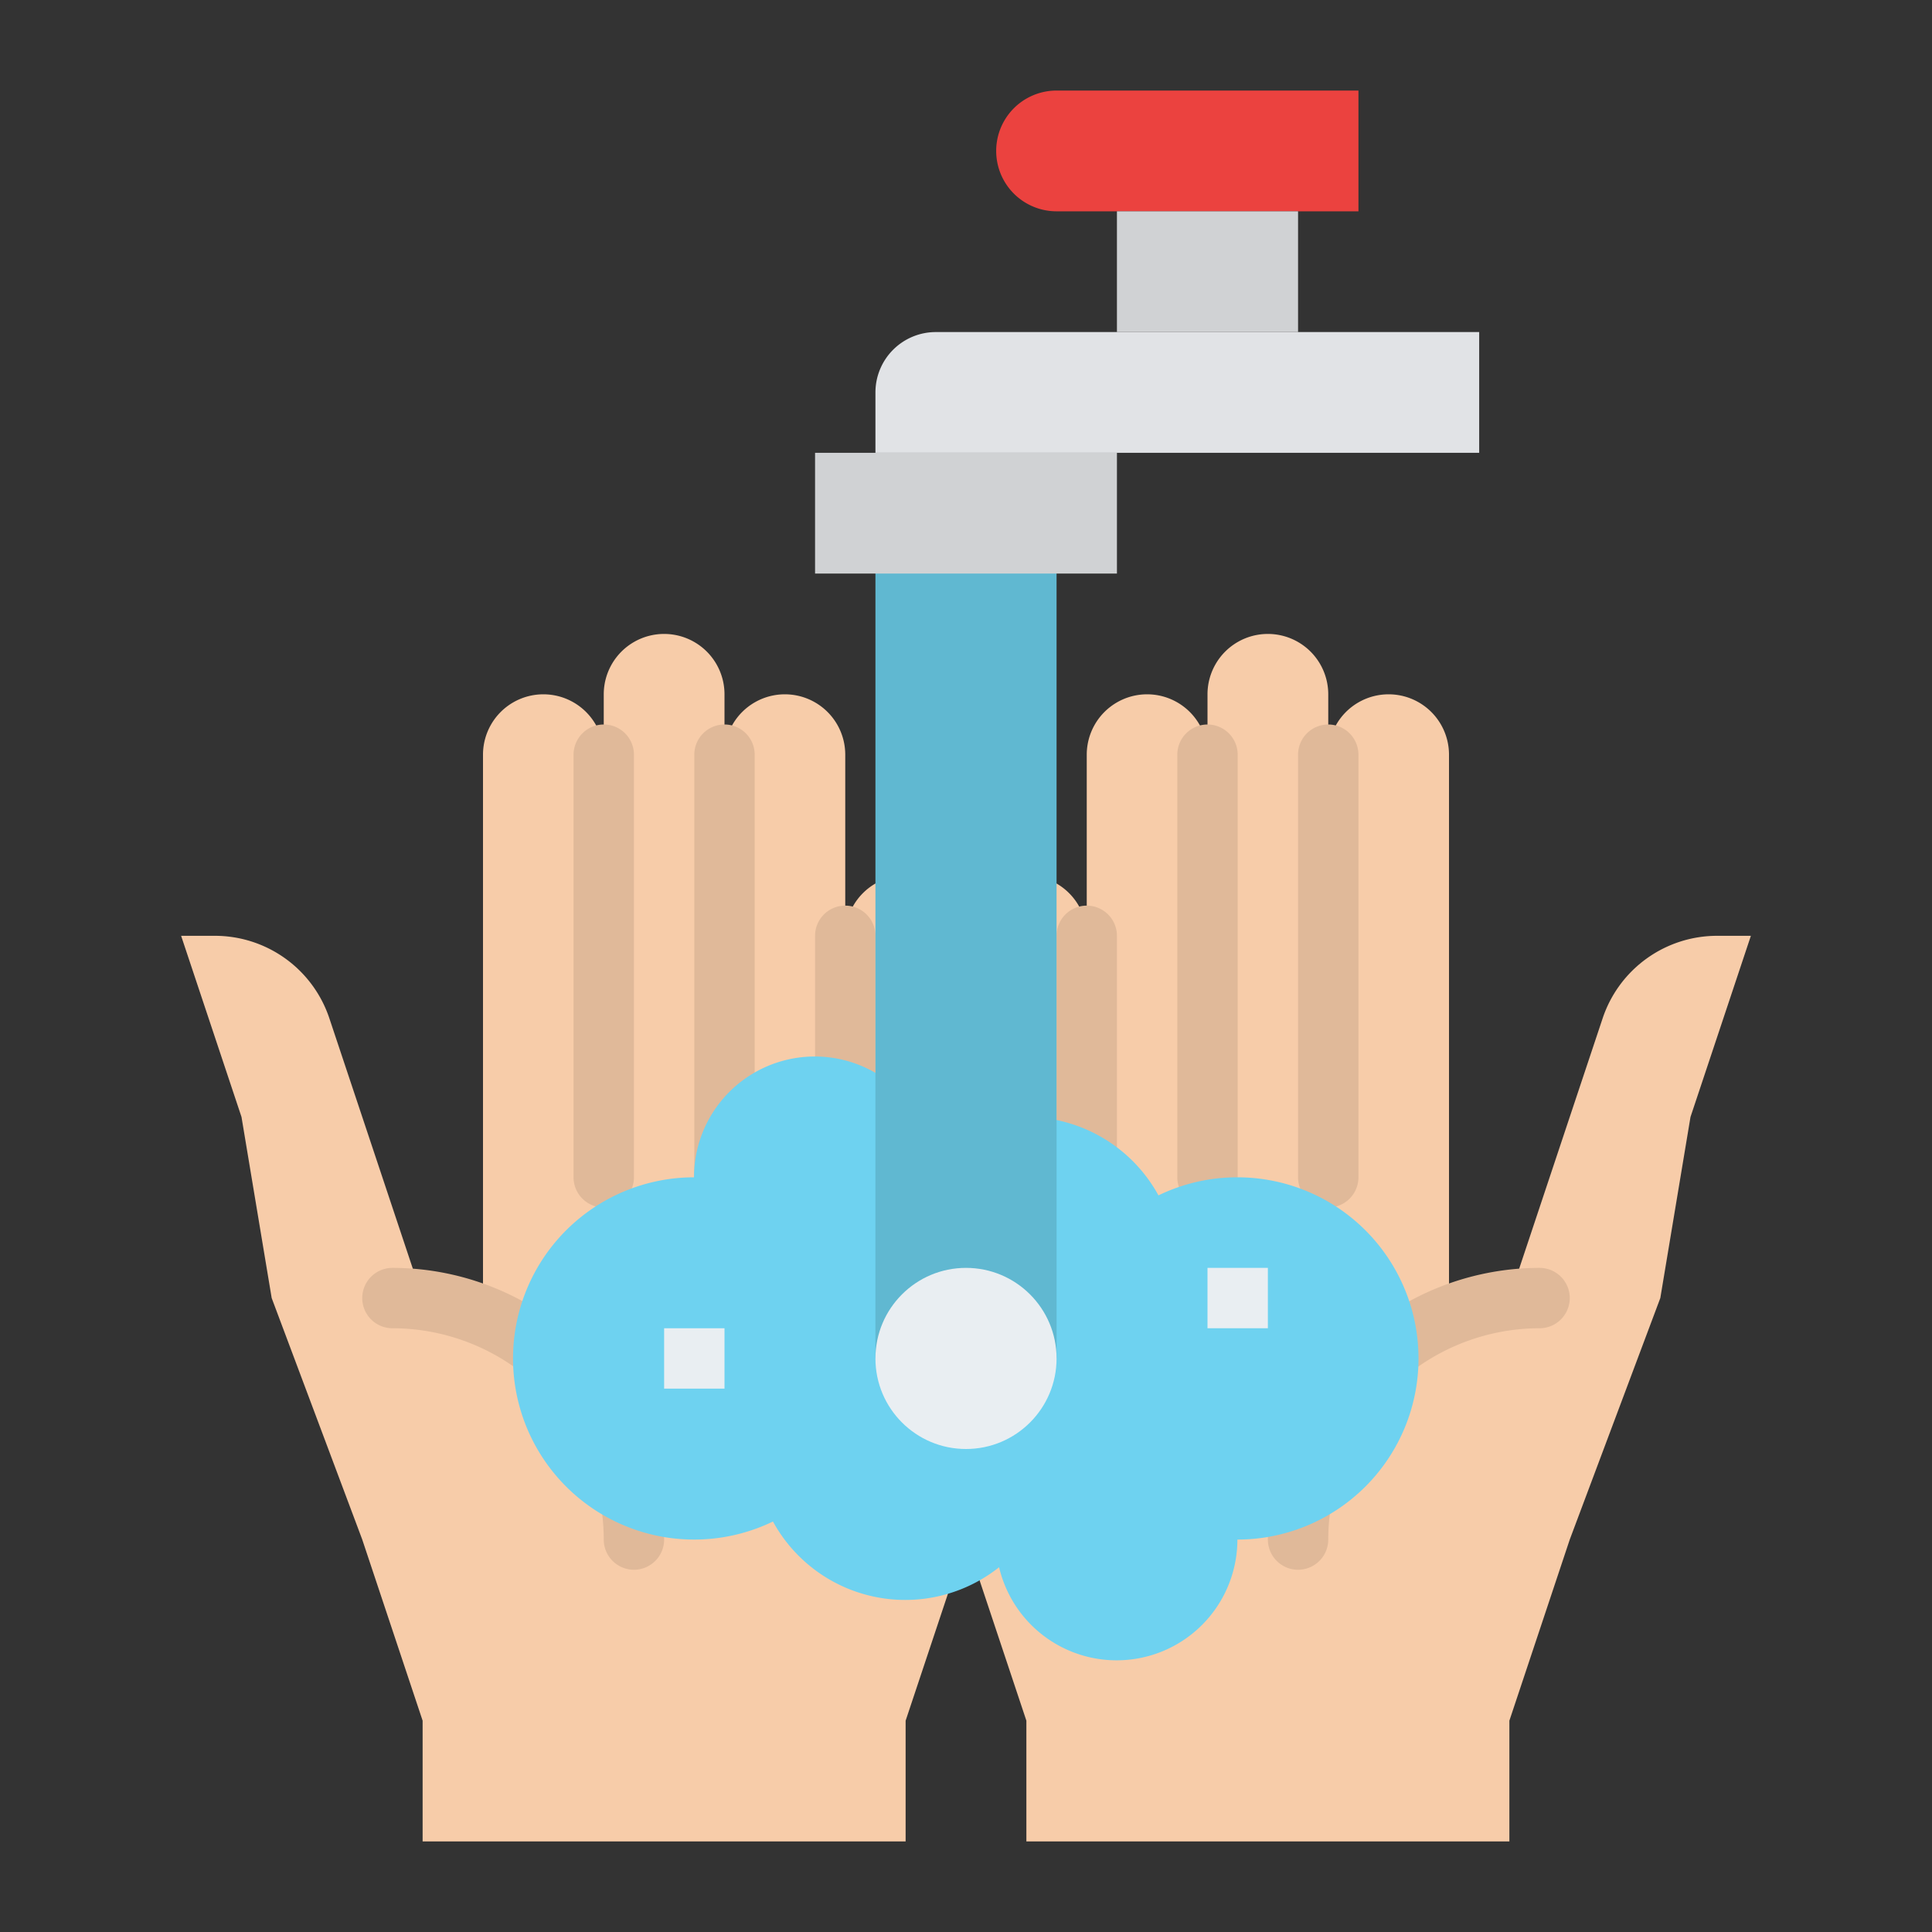
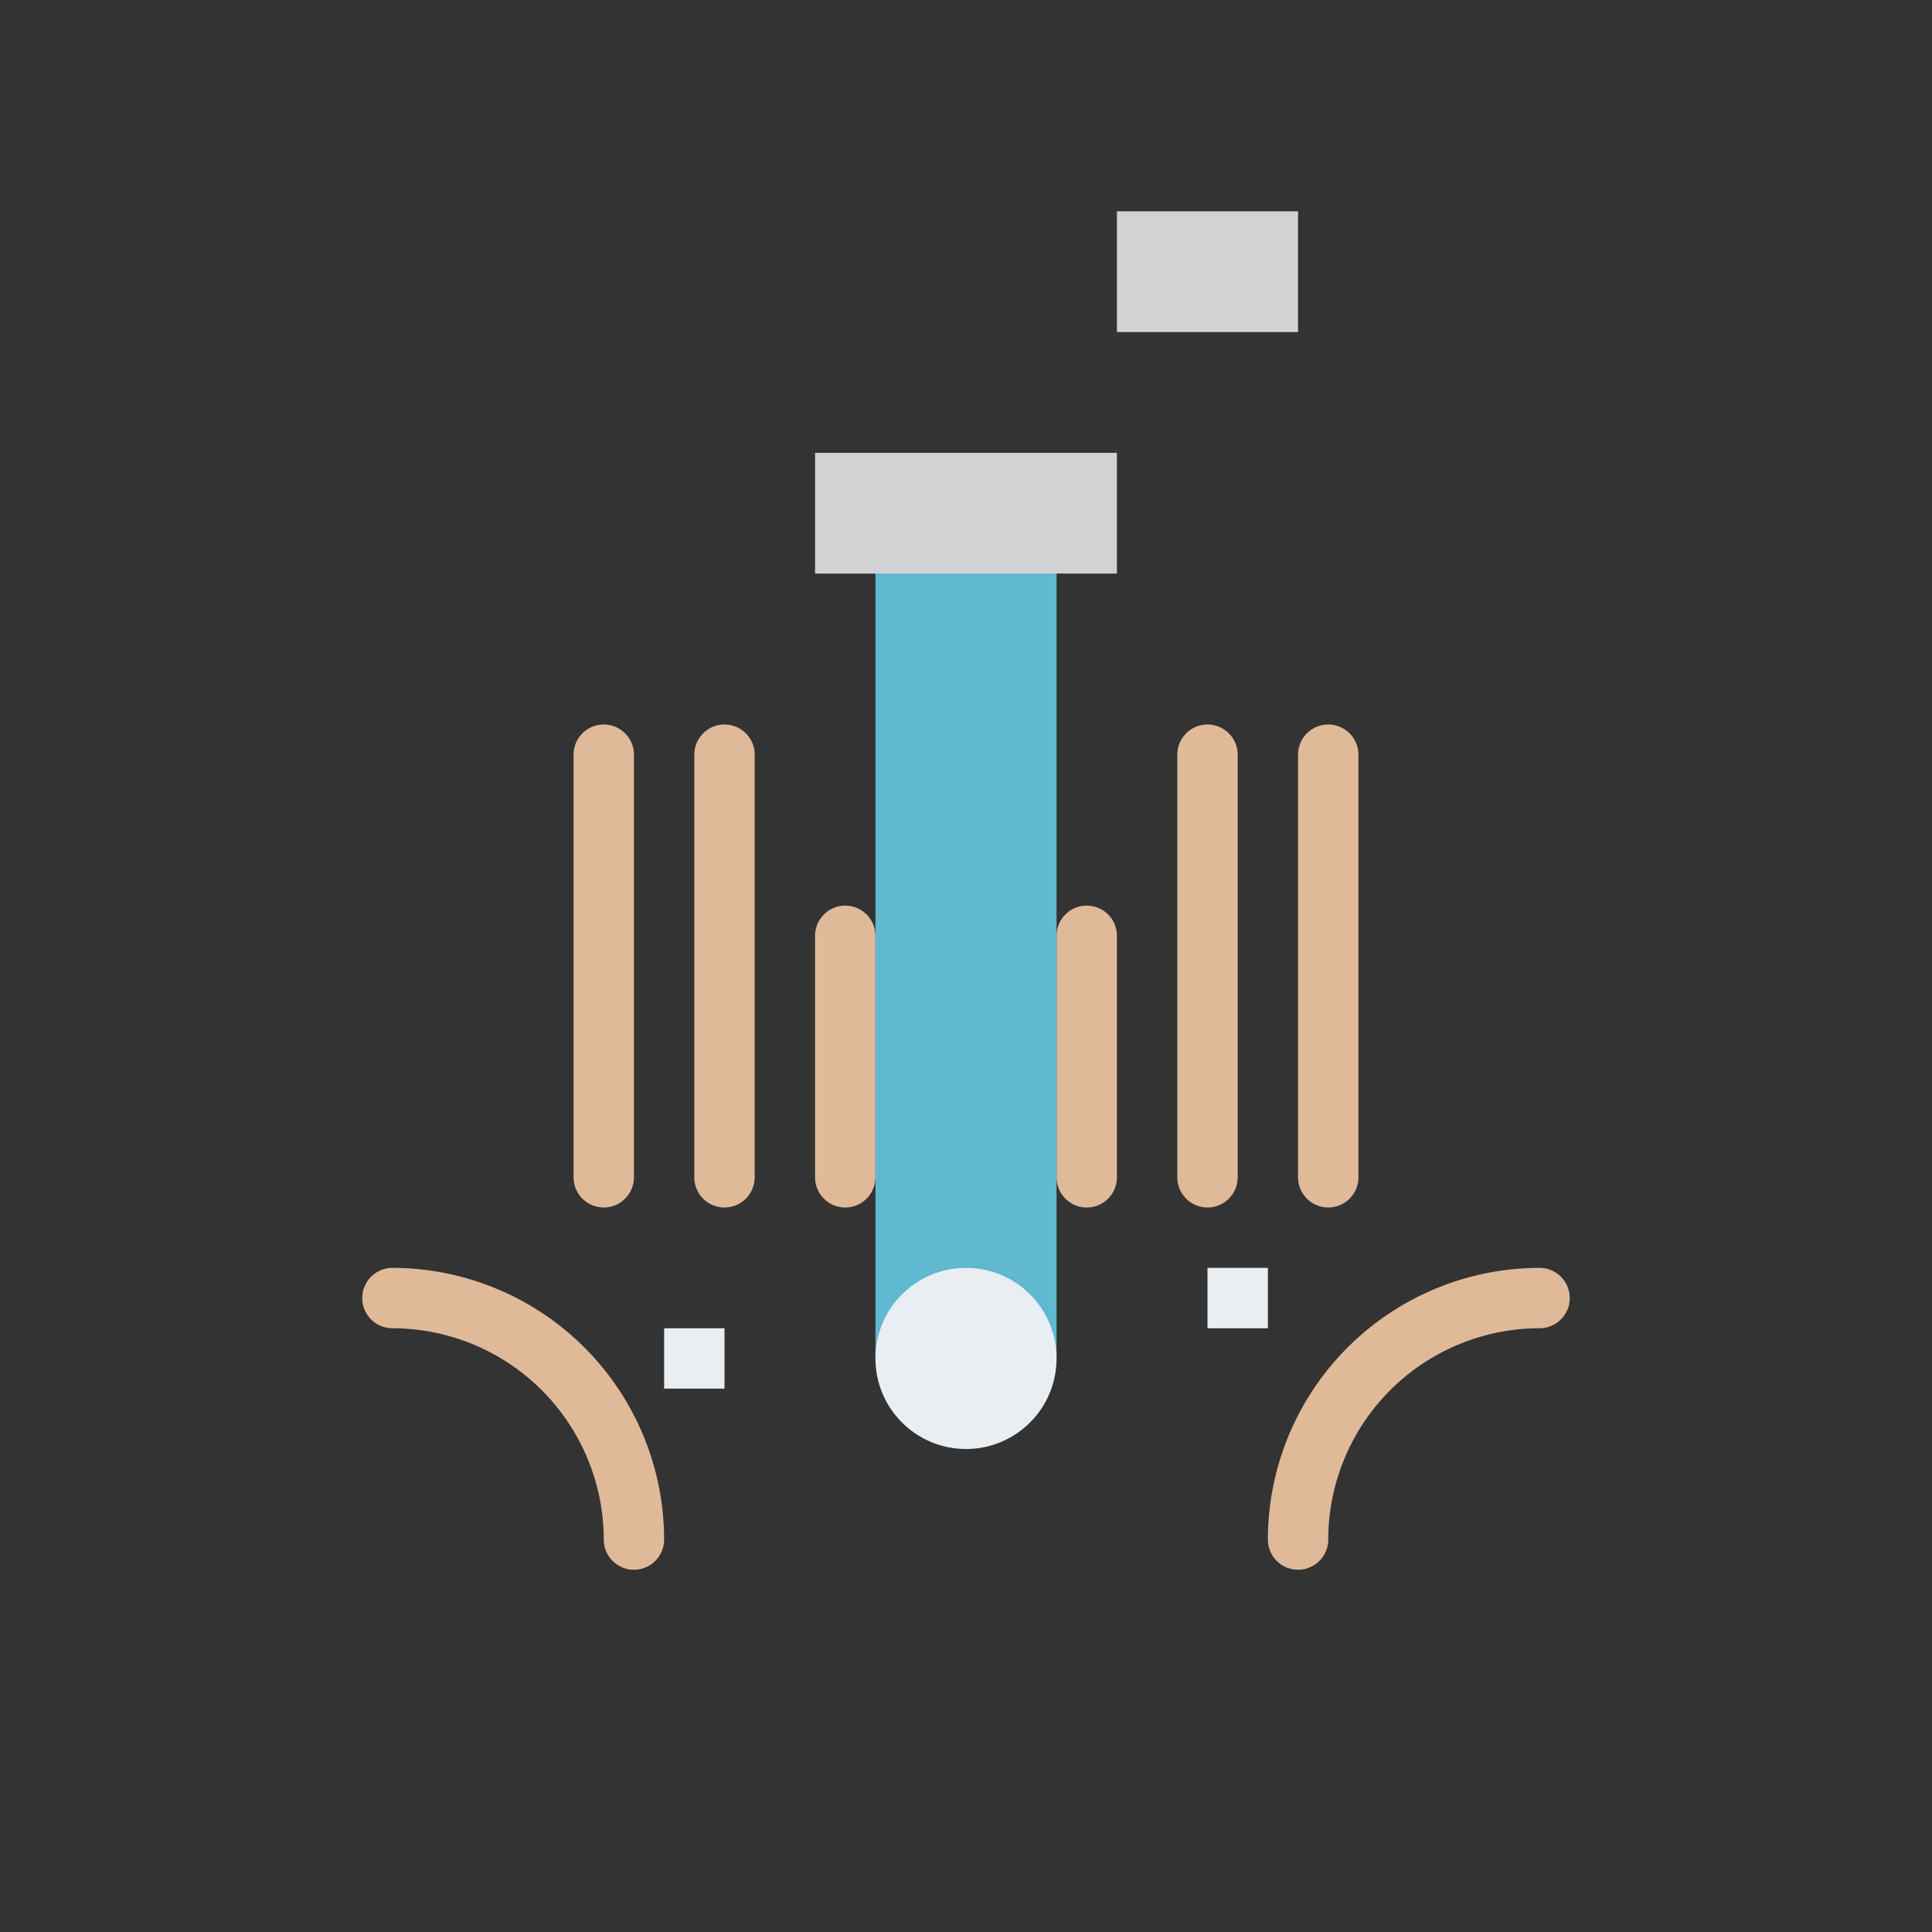
<svg xmlns="http://www.w3.org/2000/svg" height="512" width="512">
  <rect width="100%" height="100%" fill="#333333" stroke="none" />
-   <path d="M192 312V184a16 16 0 0 0-32 0v16a16 16 0 0 0-32 0v144h-16l-16-48-8.71-26.12A31.984 31.984 0 0 0 56.94 248H48l16 48 8 48 24 64 16 48v32h128v-32l16-48V248a16 16 0 0 0-32 0v-48a16 16 0 0 0-32 0z" fill="#f7cca9" />
  <path d="M168 416a8 8 0 0 1-8-8 56.063 56.063 0 0 0-56-56 8 8 0 0 1 0-16 72.081 72.081 0 0 1 72 72 8 8 0 0 1-8 8zm-8-224a8 8 0 0 1 8 8v112a8 8 0 0 1-16 0V200a8 8 0 0 1 8-8zm32 0a8 8 0 0 1 8 8v112a8 8 0 0 1-16 0V200a8 8 0 0 1 8-8zm32 48a8 8 0 0 1 8 8v64a8 8 0 0 1-16 0v-64a8 8 0 0 1 8-8z" fill="#e0b999" />
-   <path d="M320 312V184a16 16 0 0 1 32 0v16a16 16 0 0 1 32 0v144h16l16-48 8.71-26.12A31.984 31.984 0 0 1 455.06 248H464l-16 48-8 48-24 64-16 48v32H272v-32l-16-48V248a16 16 0 0 1 32 0v-48a16 16 0 0 1 32 0z" fill="#f7cca9" />
  <path d="M344 416a8 8 0 0 0 8-8 56.063 56.063 0 0 1 56-56 8 8 0 0 0 0-16 72.081 72.081 0 0 0-72 72 8 8 0 0 0 8 8zm8-224a8 8 0 0 0-8 8v112a8 8 0 0 0 16 0V200a8 8 0 0 0-8-8zm-32 0a8 8 0 0 0-8 8v112a8 8 0 0 0 16 0V200a8 8 0 0 0-8-8zm-32 48a8 8 0 0 0-8 8v64a8 8 0 0 0 16 0v-64a8 8 0 0 0-8-8z" fill="#e0b999" />
-   <path d="M327.92 312a47.785 47.785 0 0 0-20.92 4.79v-.01a39.994 39.994 0 0 0-59.93-12.12 32 32 0 0 0-63.15 7.34 48 48 0 1 0 20.92 91.22 39.981 39.981 0 0 0 59.93 12.11 32 32 0 0 0 63.15-7.33 48 48 0 1 0 0-96z" fill="#6ed2f0" />
  <path d="M176 352h16v16h-16zm144-16h16v16h-16z" fill="#e9eef2" />
  <path d="m232 136h48v224h-48z" fill="#60b8d1" />
  <circle cx="256" cy="360" fill="#e9eef2" r="24" />
-   <path d="M248 88h144a0 0 0 0 1 0 0v32a0 0 0 0 1 0 0H232a0 0 0 0 1 0 0v-16a16 16 0 0 1 16-16z" fill="#e1e3e6" />
-   <path d="M360 56h-80a16 16 0 1 1 0-32h80z" fill="#eb423f" />
  <path d="M216 120h80v32h-80zm80-64h48v32h-48z" fill="#d0d2d4" />
</svg>